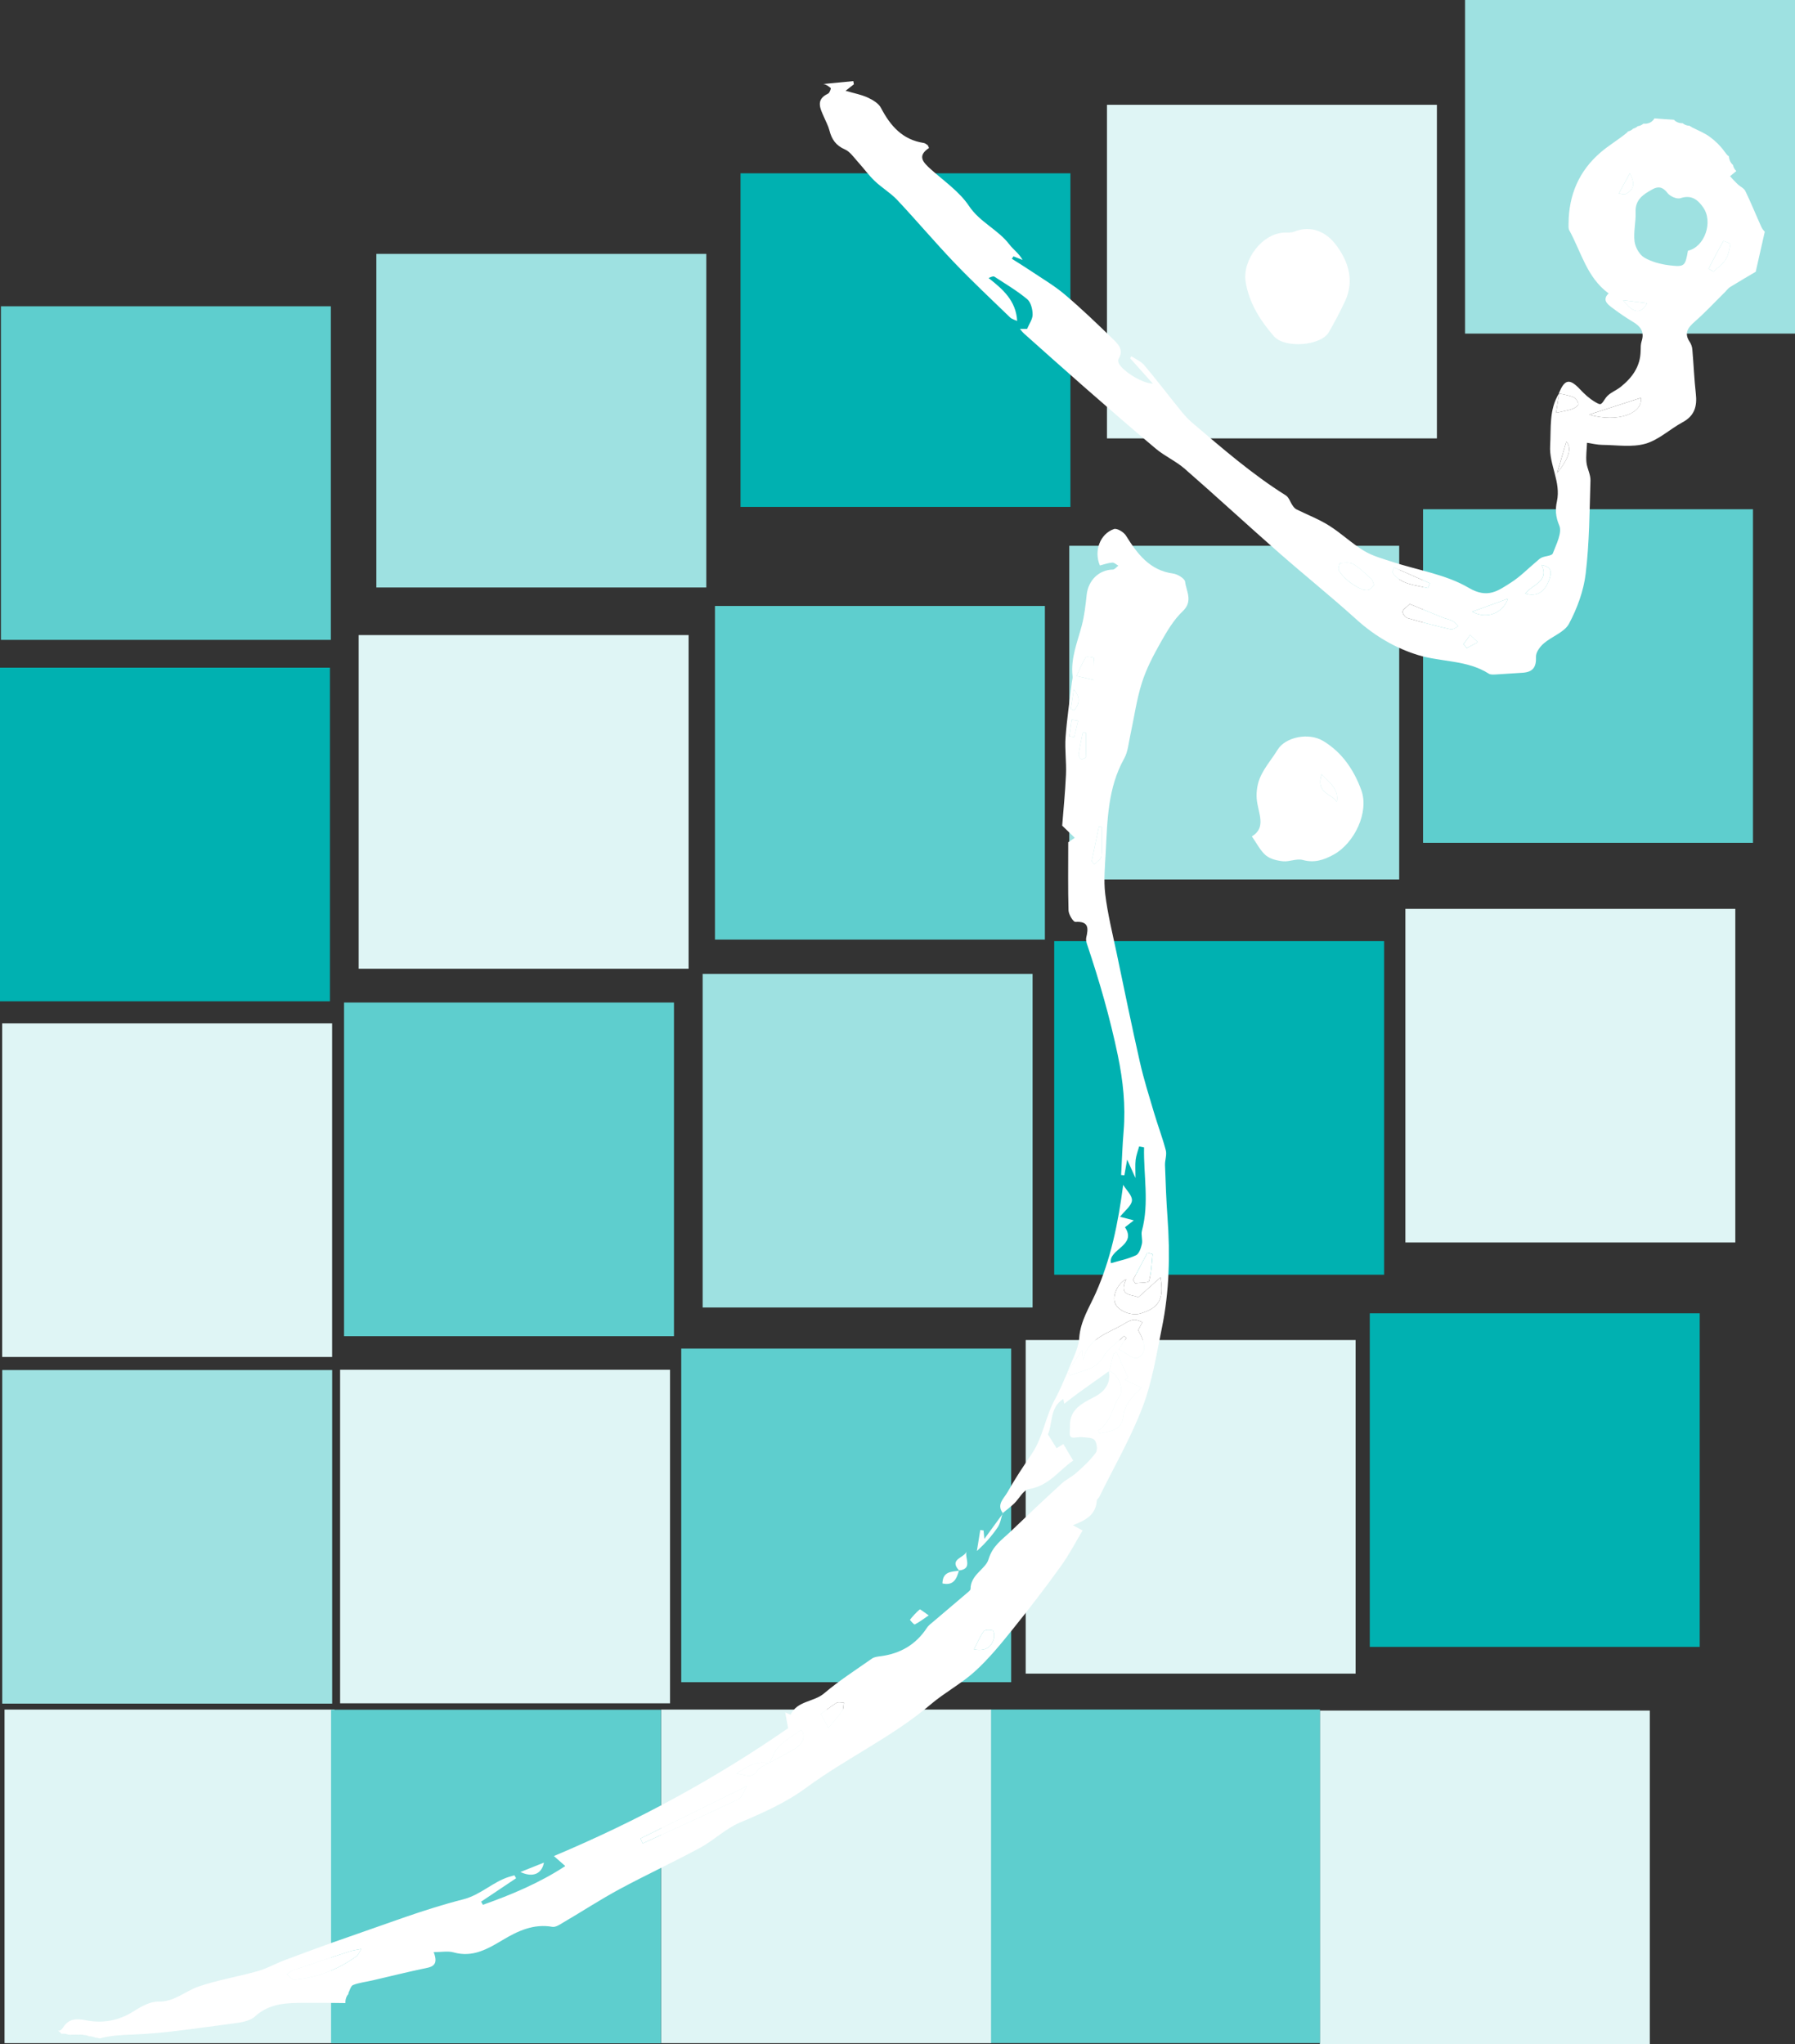
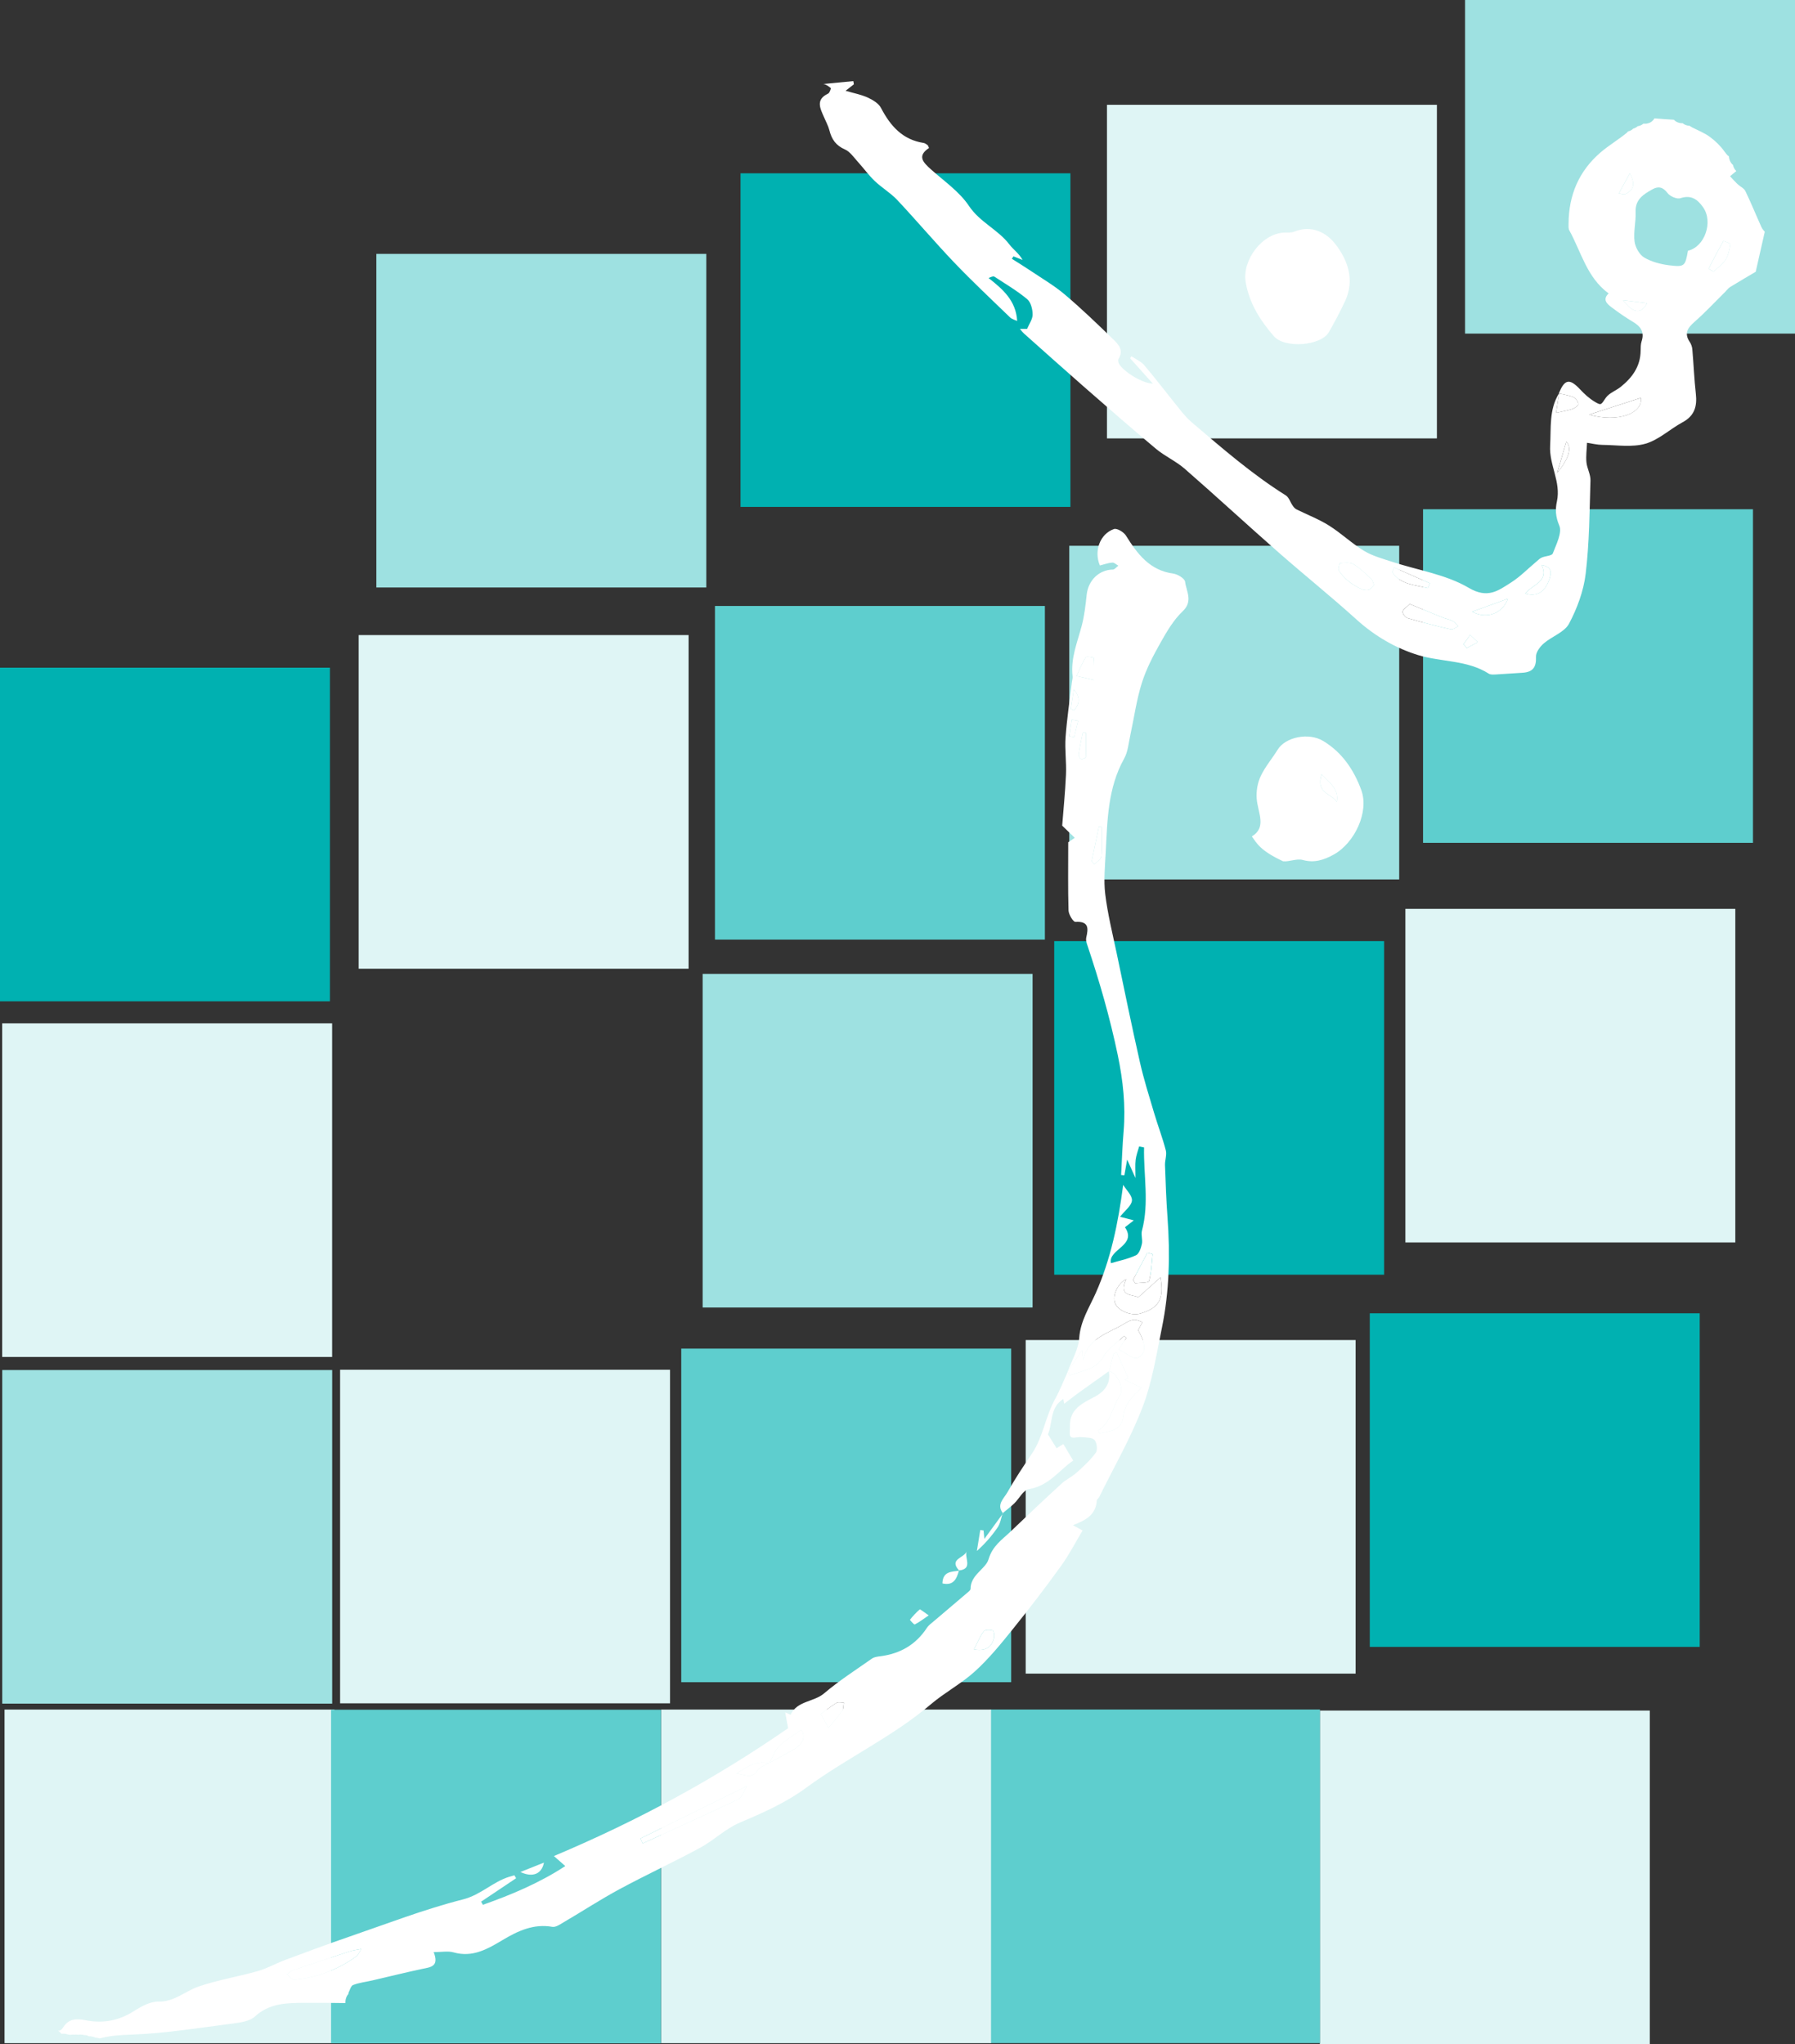
<svg xmlns="http://www.w3.org/2000/svg" width="36" height="41" viewBox="0 0 36 41" fill="none">
  <rect x="0" y="0" width="36" height="41" fill="#333333" stroke="none" />
  <g clip-path="url(#clip0_897_5991)">
    <path d="M35.157 10.214H28.54V16.905H35.157V10.214Z" fill="#5ECECE" />
    <path d="M20.956 12.154H14.339V18.846H20.956V12.154Z" fill="#5ECECE" />
-     <path d="M13.517 20.108H6.9V26.8H13.517V20.108Z" fill="#5ECECE" />
-     <path d="M6.635 6.143H0.019V12.834H6.635V6.143Z" fill="#5ECECE" />
    <path d="M34.803 18.229H28.186V24.92H34.803V18.229Z" fill="#DFF5F5" />
    <path d="M33.088 34.309H26.471V41H33.088V34.309Z" fill="#DFF5F5" />
    <path d="M34.089 26.341H27.472V33.032H34.089V26.341Z" fill="#00B1B1" />
    <path d="M36 0H29.383V6.691H36V0Z" fill="#9EE1E1" />
    <path d="M26.473 34.288H19.856V40.979H26.473V34.288Z" fill="#5ECECE" />
    <path d="M20.28 27.049H13.663V33.74H20.28V27.049Z" fill="#5ECECE" />
    <path d="M27.188 26.877H20.571V33.568H27.188V26.877Z" fill="#DFF5F5" />
    <path d="M13.438 27.473H6.821V34.164H13.438V27.473Z" fill="#DFF5F5" />
    <path d="M6.661 20.525H0.044V27.217H6.661V20.525Z" fill="#DFF5F5" />
    <path d="M19.876 34.289H13.259V40.98H19.876V34.289Z" fill="#DFF5F5" />
    <path d="M6.708 34.289H0.091V40.98H6.708V34.289Z" fill="#DFF5F5" />
    <path d="M13.81 12.738H7.193V19.43H13.81V12.738Z" fill="#DFF5F5" />
    <path d="M28.818 2.102H22.201V8.793H28.818V2.102Z" fill="#DFF5F5" />
    <path d="M27.759 18.876H21.143V25.567H27.759V18.876Z" fill="#00B1B1" />
    <path d="M13.257 34.292H6.64V40.983H13.257V34.292Z" fill="#5ECECE" />
    <path d="M6.617 13.392H0V20.083H6.617V13.392Z" fill="#00B1B1" />
    <path d="M21.468 3.476H14.852V10.167H21.468V3.476Z" fill="#00B1B1" />
    <path d="M28.062 10.947H21.445V17.639H28.062V10.947Z" fill="#9EE1E1" />
    <path d="M20.709 19.533H14.092V26.225H20.709V19.533Z" fill="#9EE1E1" />
    <path d="M14.165 5.092H7.548V11.783H14.165V5.092Z" fill="#9EE1E1" />
    <path d="M6.662 27.479H0.045V34.17H6.662V27.479Z" fill="#9EE1E1" />
    <path d="M22.545 15.216C22.623 15.077 22.635 14.899 22.671 14.737C22.747 14.389 22.794 14.033 22.901 13.696C22.99 13.414 23.132 13.144 23.278 12.885C23.403 12.663 23.538 12.433 23.719 12.261C23.933 12.059 23.792 11.861 23.768 11.668C23.76 11.602 23.618 11.517 23.528 11.504C23.058 11.44 22.811 11.111 22.582 10.743C22.538 10.672 22.402 10.59 22.341 10.611C22.056 10.711 21.937 11.057 22.059 11.342C22.143 11.321 22.224 11.29 22.307 11.284C22.346 11.28 22.388 11.324 22.429 11.346C22.392 11.373 22.356 11.424 22.319 11.424C22.042 11.428 21.825 11.639 21.794 11.93C21.772 12.134 21.749 12.341 21.698 12.539C21.61 12.876 21.469 13.202 21.511 13.564C21.516 13.602 21.502 13.643 21.497 13.682C21.453 14.049 21.398 14.416 21.371 14.784C21.353 15.033 21.39 15.285 21.379 15.535C21.363 15.897 21.326 16.258 21.303 16.56C21.409 16.663 21.476 16.728 21.555 16.804C21.478 16.857 21.43 16.89 21.424 16.894C21.424 17.381 21.417 17.821 21.43 18.261C21.433 18.343 21.525 18.494 21.569 18.491C21.838 18.474 21.83 18.617 21.785 18.807C21.775 18.85 21.789 18.902 21.804 18.947C22.049 19.676 22.262 20.413 22.419 21.169C22.523 21.674 22.578 22.174 22.535 22.688C22.51 22.98 22.501 23.274 22.485 23.567C22.507 23.569 22.528 23.571 22.55 23.573C22.565 23.486 22.581 23.399 22.606 23.258C22.668 23.394 22.709 23.487 22.773 23.628C22.773 23.473 22.764 23.366 22.776 23.263C22.787 23.172 22.822 23.084 22.846 22.995C22.879 23.002 22.912 23.008 22.945 23.015C22.933 23.572 23.052 24.128 22.902 24.686C22.88 24.768 22.92 24.867 22.901 24.951C22.883 25.033 22.845 25.148 22.783 25.177C22.629 25.25 22.456 25.284 22.281 25.336C22.218 25.056 22.812 24.984 22.562 24.615C22.611 24.577 22.66 24.539 22.739 24.477C22.629 24.449 22.566 24.432 22.463 24.405C22.56 24.281 22.692 24.186 22.702 24.08C22.711 23.981 22.59 23.87 22.526 23.765C22.427 24.531 22.277 25.258 21.976 25.935C21.844 26.232 21.669 26.493 21.644 26.839C21.628 27.067 21.495 27.287 21.414 27.51C21.416 27.507 21.418 27.504 21.419 27.502C21.333 27.692 21.257 27.888 21.156 28.07C20.965 28.418 20.919 28.826 20.694 29.159C20.523 29.412 20.353 29.666 20.204 29.932C20.136 30.054 19.979 30.175 20.112 30.348C20.189 30.283 20.27 30.223 20.343 30.153C20.442 30.057 20.525 29.883 20.633 29.867C21.04 29.805 21.248 29.479 21.524 29.295C21.447 29.166 21.389 29.068 21.326 28.963C21.277 28.994 21.229 29.024 21.191 29.048C21.128 28.947 21.074 28.86 21.017 28.769C21.116 28.546 21.049 28.232 21.325 28.06C21.335 28.113 21.344 28.156 21.344 28.155C21.438 28.083 21.54 28.002 21.644 27.927C21.842 27.784 22.041 27.645 22.239 27.504C22.28 27.748 22.159 27.906 21.957 28.014C21.713 28.145 21.449 28.256 21.459 28.605C21.461 28.679 21.438 28.784 21.476 28.82C21.515 28.856 21.617 28.818 21.69 28.825C21.78 28.834 21.899 28.828 21.951 28.882C21.999 28.932 22.017 29.082 21.978 29.136C21.87 29.285 21.731 29.412 21.594 29.535C21.502 29.619 21.383 29.672 21.292 29.756C20.945 30.074 20.602 30.397 20.263 30.723C20.094 30.885 19.907 31.003 19.825 31.277C19.768 31.47 19.463 31.585 19.465 31.87C19.465 31.894 19.429 31.921 19.406 31.941C19.184 32.13 18.962 32.318 18.74 32.507C18.687 32.552 18.627 32.594 18.589 32.651C18.365 32.992 18.049 33.17 17.653 33.22C17.597 33.227 17.534 33.235 17.49 33.265C17.165 33.493 16.83 33.708 16.528 33.964C16.321 34.141 15.99 34.109 15.855 34.393C15.855 34.394 15.796 34.366 15.748 34.345C15.768 34.453 15.785 34.545 15.806 34.663C14.35 35.672 12.798 36.516 11.109 37.227C11.198 37.306 11.266 37.365 11.337 37.428C10.819 37.767 10.259 38.002 9.685 38.205C9.673 38.184 9.661 38.163 9.649 38.142C9.883 37.986 10.117 37.829 10.351 37.672C10.34 37.653 10.328 37.633 10.316 37.613C10.282 37.623 10.248 37.632 10.213 37.643C9.883 37.745 9.643 38.006 9.285 38.097C8.508 38.294 7.755 38.587 6.994 38.848C6.56 38.997 6.13 39.158 5.699 39.319C5.522 39.386 5.354 39.483 5.172 39.534C4.778 39.646 4.37 39.712 3.983 39.844C3.714 39.935 3.5 40.153 3.178 40.146C3.014 40.143 2.832 40.244 2.683 40.339C2.381 40.531 2.062 40.588 1.721 40.521C1.536 40.485 1.383 40.483 1.268 40.662C1.232 40.717 1.194 40.738 1.161 40.73C1.189 40.745 1.211 40.767 1.229 40.791C1.232 40.791 1.235 40.79 1.238 40.79C1.245 40.79 1.252 40.791 1.26 40.791C1.264 40.791 1.268 40.79 1.272 40.79C1.308 40.79 1.338 40.797 1.366 40.808C1.382 40.809 1.397 40.81 1.411 40.813C1.427 40.81 1.444 40.808 1.462 40.808C1.474 40.808 1.486 40.809 1.497 40.81C1.505 40.809 1.513 40.808 1.522 40.808C1.539 40.808 1.554 40.809 1.569 40.812C1.584 40.809 1.6 40.808 1.617 40.808C1.642 40.808 1.664 40.811 1.685 40.817C1.724 40.818 1.758 40.828 1.787 40.843C1.791 40.843 1.794 40.843 1.798 40.843C1.841 40.843 1.878 40.852 1.909 40.869C1.909 40.869 1.909 40.869 1.91 40.869C1.943 40.869 1.973 40.875 1.999 40.885C2.207 40.829 2.421 40.816 2.648 40.808C3.324 40.784 3.998 40.672 4.671 40.586C4.824 40.566 5.009 40.541 5.113 40.445C5.405 40.177 5.752 40.173 6.101 40.171C6.377 40.169 6.652 40.172 6.928 40.176C6.924 40.106 6.946 40.035 6.994 39.986C6.991 39.984 6.987 39.983 6.984 39.982C7.015 39.924 7.034 39.832 7.081 39.814C7.203 39.766 7.338 39.752 7.467 39.722C7.802 39.645 8.135 39.561 8.471 39.49C8.638 39.455 8.811 39.445 8.698 39.154C8.856 39.154 8.986 39.127 9.1 39.16C9.48 39.266 9.776 39.093 10.083 38.91C10.386 38.729 10.703 38.58 11.078 38.647C11.148 38.659 11.236 38.595 11.308 38.553C11.68 38.335 12.041 38.099 12.42 37.894C12.956 37.605 13.509 37.349 14.045 37.059C14.318 36.911 14.552 36.678 14.834 36.558C15.302 36.359 15.754 36.162 16.173 35.854C16.98 35.261 17.9 34.837 18.67 34.182C18.95 33.944 19.283 33.769 19.554 33.522C19.831 33.27 20.073 32.974 20.309 32.68C20.643 32.266 20.967 31.843 21.278 31.411C21.441 31.186 21.569 30.935 21.712 30.698C21.641 30.659 21.595 30.634 21.518 30.591C21.783 30.491 21.979 30.378 21.997 30.098C21.999 30.072 22.034 30.05 22.047 30.023C22.342 29.423 22.68 28.84 22.917 28.217C23.11 27.713 23.193 27.165 23.303 26.631C23.453 25.9 23.469 25.159 23.415 24.415C23.39 24.068 23.377 23.719 23.365 23.371C23.361 23.272 23.405 23.164 23.381 23.072C23.314 22.816 23.219 22.569 23.144 22.315C23.045 21.982 22.94 21.649 22.863 21.31C22.698 20.581 22.548 19.847 22.395 19.115C22.312 18.721 22.214 18.329 22.166 17.931C22.132 17.651 22.163 17.362 22.177 17.078C22.209 16.44 22.22 15.799 22.545 15.216ZM7.159 39.23C6.784 39.504 6.365 39.663 5.906 39.708C5.86 39.713 5.806 39.637 5.755 39.598C5.795 39.571 5.831 39.532 5.875 39.518C6.254 39.389 6.635 39.263 7.016 39.139C7.072 39.12 7.132 39.113 7.246 39.089C7.191 39.18 7.181 39.214 7.159 39.23ZM14.811 36.087C14.174 36.391 13.53 36.68 12.889 36.974C12.874 36.941 12.859 36.908 12.844 36.875C13.534 36.535 14.225 36.195 14.981 35.823C14.905 35.947 14.876 36.056 14.811 36.087ZM15.195 35.509C15.071 35.7 14.914 35.58 14.765 35.572C14.968 35.457 15.156 35.297 15.416 35.366C15.339 35.411 15.239 35.441 15.195 35.509ZM15.903 35.1C15.748 35.187 15.591 35.271 15.434 35.356C15.495 35.242 15.538 35.111 15.625 35.025C15.753 34.898 15.915 34.808 16.068 34.698C16.166 34.813 16.112 34.982 15.903 35.1ZM16.891 34.313C16.808 34.431 16.711 34.538 16.613 34.657C16.569 34.574 16.524 34.491 16.464 34.377C16.553 34.313 16.66 34.227 16.777 34.155C16.814 34.133 16.874 34.15 16.924 34.149C16.914 34.204 16.92 34.272 16.891 34.313ZM19.935 32.858C19.888 33.031 19.778 33.125 19.534 33.082C19.604 32.947 19.652 32.823 19.729 32.72C19.755 32.685 19.854 32.686 19.911 32.703C19.933 32.709 19.948 32.809 19.935 32.858ZM22.529 28.408C22.497 28.698 22.26 28.706 22.05 28.749C22.038 28.719 22.026 28.694 22.028 28.692C22.284 28.525 22.309 28.215 22.463 27.985C22.548 27.859 22.419 27.555 22.245 27.497C22.274 27.384 22.303 27.271 22.334 27.159C22.337 27.149 22.359 27.144 22.395 27.124C22.472 27.297 22.548 27.466 22.624 27.635C22.602 27.648 22.581 27.661 22.559 27.674C22.668 27.726 22.776 27.778 22.894 27.834C22.713 28.002 22.557 28.158 22.529 28.408ZM22.81 27.235C22.719 27.265 22.574 27.131 22.434 27.063C22.505 26.96 22.547 26.899 22.588 26.838C22.574 26.824 22.561 26.809 22.547 26.795C22.406 26.931 22.227 27.044 22.133 27.207C21.972 27.487 21.688 27.488 21.448 27.592C21.44 27.559 21.432 27.527 21.424 27.495C21.514 27.361 21.605 27.226 21.704 27.079C21.71 27.147 21.716 27.216 21.721 27.285C21.82 26.821 22.249 26.739 22.572 26.536C22.624 26.503 22.687 26.475 22.747 26.471C22.801 26.468 22.858 26.5 22.914 26.517C22.887 26.567 22.859 26.618 22.825 26.68C22.984 26.941 22.997 27.171 22.81 27.235ZM23.274 25.621C23.349 26.057 23.245 26.233 22.873 26.345C22.686 26.401 22.417 26.289 22.361 26.132C22.309 25.986 22.413 25.743 22.587 25.656C22.413 26.019 22.729 25.955 22.828 26.022C22.984 25.881 23.122 25.758 23.274 25.621ZM23.117 25.156C23.097 25.337 23.093 25.523 23.044 25.695C23.033 25.733 22.864 25.725 22.767 25.739C22.753 25.716 22.739 25.693 22.725 25.67C22.821 25.489 22.917 25.307 23.013 25.126L23.117 25.156ZM21.543 14.785L21.447 14.767C21.463 14.656 21.479 14.546 21.494 14.435C21.537 14.443 21.579 14.451 21.622 14.458C21.595 14.567 21.569 14.676 21.543 14.785ZM21.542 14.248C21.519 14.238 21.497 14.229 21.474 14.219C21.495 14.089 21.516 13.958 21.537 13.828C21.678 13.997 21.645 14.13 21.542 14.248ZM21.776 15.189C21.775 15.204 21.708 15.234 21.685 15.225C21.658 15.214 21.628 15.164 21.632 15.136C21.654 14.988 21.687 14.841 21.716 14.694L21.78 14.698C21.78 14.861 21.782 15.025 21.776 15.189ZM21.59 13.558C21.653 13.425 21.704 13.296 21.776 13.182C21.79 13.159 21.937 13.186 21.938 13.197C21.949 13.336 21.945 13.476 21.945 13.64C21.8 13.607 21.728 13.59 21.59 13.558ZM22.088 17.178C22.083 17.235 21.997 17.285 21.949 17.338C21.931 17.316 21.913 17.295 21.895 17.273C21.943 17.041 21.991 16.81 22.039 16.578L22.094 16.585C22.094 16.783 22.105 16.982 22.088 17.178Z" fill="white" />
    <path d="M35.33 4.562C35.22 4.319 35.12 4.071 35.004 3.831C34.976 3.774 34.899 3.742 34.849 3.694C34.796 3.644 34.747 3.588 34.697 3.535C34.734 3.505 34.77 3.474 34.823 3.431C34.788 3.399 34.766 3.355 34.756 3.308C34.706 3.266 34.679 3.202 34.675 3.136C34.642 3.117 34.614 3.078 34.582 3.034C34.502 2.923 34.399 2.823 34.289 2.743C34.179 2.663 34.047 2.612 33.927 2.55C33.927 2.549 33.927 2.548 33.927 2.548C33.912 2.541 33.898 2.533 33.886 2.523C33.828 2.521 33.781 2.501 33.747 2.471C33.744 2.471 33.742 2.471 33.739 2.471C33.666 2.471 33.61 2.443 33.572 2.402C33.442 2.394 33.312 2.385 33.181 2.374C33.145 2.437 33.08 2.482 32.987 2.482C32.977 2.482 32.968 2.481 32.959 2.48C32.929 2.507 32.891 2.525 32.844 2.532C32.821 2.554 32.79 2.57 32.755 2.58C32.728 2.607 32.693 2.627 32.65 2.636C32.644 2.646 32.637 2.654 32.629 2.661C32.458 2.803 32.264 2.916 32.096 3.061C31.668 3.431 31.463 3.91 31.459 4.478C31.459 4.526 31.452 4.581 31.473 4.619C31.712 5.052 31.825 5.566 32.262 5.885C32.134 6.009 32.228 6.094 32.323 6.165C32.461 6.269 32.603 6.368 32.751 6.456C32.906 6.548 32.985 6.66 32.923 6.847C32.904 6.905 32.905 6.972 32.904 7.035C32.9 7.35 32.735 7.575 32.504 7.76C32.408 7.837 32.274 7.882 32.207 7.977C32.109 8.115 32.121 8.14 31.985 8.059C31.875 7.993 31.776 7.903 31.688 7.808C31.48 7.586 31.378 7.603 31.264 7.891C31.265 7.891 31.265 7.892 31.266 7.892C31.065 8.216 31.11 8.579 31.089 8.939C31.067 9.324 31.31 9.665 31.225 10.057C31.191 10.212 31.196 10.364 31.272 10.54C31.334 10.683 31.212 10.918 31.142 11.101C31.124 11.149 30.995 11.15 30.921 11.183C30.879 11.201 30.845 11.238 30.809 11.268C30.642 11.407 30.488 11.567 30.306 11.683C30.049 11.846 29.838 12.015 29.456 11.79C28.998 11.52 28.433 11.437 27.916 11.267C27.726 11.204 27.525 11.151 27.356 11.048C27.11 10.899 26.898 10.694 26.654 10.541C26.449 10.412 26.219 10.325 26.001 10.216C25.97 10.201 25.944 10.169 25.924 10.139C25.877 10.072 25.851 9.976 25.789 9.937C25.109 9.511 24.506 8.985 23.897 8.467C23.821 8.402 23.753 8.324 23.689 8.246C23.442 7.94 23.203 7.627 22.95 7.326C22.884 7.248 22.778 7.204 22.69 7.145C22.682 7.158 22.674 7.172 22.666 7.186C22.804 7.341 22.942 7.495 23.121 7.695C22.871 7.684 22.464 7.4 22.432 7.269C22.426 7.247 22.422 7.217 22.432 7.201C22.551 7.008 22.413 6.89 22.301 6.781C21.993 6.483 21.683 6.184 21.355 5.907C21.144 5.728 20.901 5.587 20.67 5.431C20.547 5.348 20.419 5.27 20.293 5.19C20.304 5.174 20.315 5.158 20.326 5.142C20.387 5.166 20.448 5.19 20.509 5.214C20.436 5.082 20.323 5.006 20.244 4.903C20.015 4.603 19.653 4.459 19.433 4.13C19.242 3.844 18.936 3.634 18.673 3.399C18.516 3.258 18.386 3.131 18.632 2.968C18.618 2.938 18.614 2.92 18.604 2.911C18.579 2.893 18.552 2.871 18.523 2.867C18.101 2.802 17.858 2.527 17.669 2.165C17.622 2.073 17.504 2.004 17.404 1.957C17.274 1.898 17.13 1.871 16.959 1.821C17.038 1.759 17.081 1.725 17.125 1.691C17.121 1.669 17.117 1.648 17.114 1.627L16.508 1.685C16.561 1.688 16.617 1.729 16.661 1.766C16.669 1.773 16.639 1.863 16.609 1.877C16.349 1.999 16.452 2.178 16.528 2.354C16.564 2.44 16.611 2.524 16.634 2.613C16.679 2.794 16.765 2.919 16.945 2.997C17.05 3.043 17.127 3.161 17.21 3.252C17.323 3.376 17.422 3.515 17.544 3.631C17.685 3.766 17.859 3.867 17.992 4.008C18.38 4.421 18.745 4.854 19.135 5.263C19.497 5.642 19.88 6.001 20.256 6.365C20.297 6.404 20.361 6.419 20.4 6.438C20.377 6.029 20.111 5.8 19.827 5.577C19.887 5.548 19.924 5.536 19.945 5.55C20.167 5.695 20.397 5.831 20.601 6C20.674 6.061 20.71 6.203 20.71 6.309C20.71 6.404 20.639 6.5 20.599 6.597H20.455C20.495 6.644 20.513 6.669 20.536 6.689C20.934 7.043 21.33 7.399 21.731 7.75C22.213 8.171 22.694 8.593 23.185 9.003C23.364 9.152 23.586 9.25 23.761 9.403C24.396 9.957 25.015 10.529 25.648 11.085C26.163 11.537 26.697 11.966 27.205 12.425C27.572 12.758 27.993 13.003 28.451 13.142C28.913 13.281 29.426 13.236 29.859 13.512C29.894 13.535 29.951 13.53 29.997 13.528C30.175 13.519 30.352 13.503 30.529 13.494C30.746 13.482 30.814 13.38 30.805 13.171C30.802 13.083 30.886 12.97 30.961 12.905C31.125 12.763 31.376 12.682 31.468 12.509C31.632 12.201 31.761 11.851 31.802 11.506C31.876 10.888 31.879 10.261 31.898 9.637C31.902 9.516 31.829 9.395 31.817 9.271C31.805 9.143 31.824 9.011 31.829 8.881C31.932 8.896 32.034 8.922 32.136 8.923C32.425 8.926 32.73 8.976 32.999 8.9C33.267 8.824 33.492 8.606 33.746 8.469C33.986 8.34 34.04 8.148 34.011 7.895C33.978 7.601 33.967 7.305 33.941 7.01C33.937 6.959 33.919 6.903 33.89 6.86C33.774 6.689 33.844 6.579 33.982 6.458C34.198 6.269 34.394 6.057 34.599 5.855C34.632 5.822 34.66 5.781 34.699 5.757C34.89 5.64 35.083 5.527 35.212 5.451C35.281 5.149 35.335 4.909 35.394 4.648C35.386 4.637 35.349 4.603 35.33 4.562ZM27.442 11.834C27.39 11.844 27.326 11.827 27.276 11.802C27.192 11.761 27.11 11.712 27.038 11.652C26.967 11.592 26.899 11.521 26.851 11.441C26.831 11.408 26.863 11.296 26.877 11.295C26.966 11.288 27.074 11.273 27.144 11.315C27.275 11.394 27.387 11.508 27.503 11.612C27.528 11.636 27.535 11.681 27.557 11.733C27.518 11.77 27.485 11.825 27.442 11.834ZM27.922 11.477C27.935 11.446 27.948 11.415 27.962 11.384C28.2 11.489 28.439 11.594 28.678 11.699C28.665 11.731 28.652 11.763 28.639 11.796C28.382 11.73 28.095 11.732 27.922 11.477ZM29.102 12.624C28.81 12.557 28.519 12.482 28.231 12.398C28.186 12.385 28.125 12.307 28.131 12.268C28.137 12.22 28.206 12.182 28.273 12.115C28.506 12.211 28.721 12.3 28.936 12.387C28.998 12.412 29.068 12.421 29.126 12.452C29.172 12.476 29.206 12.524 29.245 12.561C29.197 12.583 29.143 12.633 29.102 12.624ZM29.417 12.999C29.395 12.973 29.373 12.947 29.351 12.921C29.396 12.859 29.441 12.797 29.485 12.735C29.536 12.783 29.587 12.832 29.638 12.88C29.564 12.92 29.491 12.959 29.417 12.999ZM29.526 12.269C29.79 12.173 30 12.096 30.243 12.008C30.14 12.299 29.819 12.43 29.526 12.269ZM31.09 11.559C31.012 11.857 30.84 11.983 30.589 11.906C30.735 11.717 31.073 11.672 30.919 11.331C31.075 11.363 31.123 11.432 31.09 11.559ZM31.229 9.487C31.288 9.287 31.346 9.088 31.414 8.857C31.529 8.984 31.468 9.194 31.229 9.487ZM31.541 8.201C31.44 8.235 31.334 8.252 31.208 8.281C31.228 8.153 31.248 8.023 31.269 7.892C31.366 7.915 31.468 7.928 31.558 7.967C31.604 7.987 31.648 8.054 31.654 8.104C31.658 8.132 31.587 8.185 31.541 8.201ZM31.87 8.316C32.257 8.191 32.585 8.085 32.909 7.98C32.954 8.283 32.456 8.487 31.87 8.316ZM32.687 3.477C32.819 3.722 32.736 3.821 32.604 3.891C32.569 3.909 32.512 3.885 32.465 3.88C32.53 3.762 32.595 3.644 32.687 3.477ZM32.551 6.02C32.738 6.044 32.877 6.061 33.034 6.081C32.909 6.306 32.759 6.288 32.551 6.02ZM33.853 5.029C33.798 5.338 33.787 5.359 33.477 5.321C33.304 5.299 33.121 5.252 32.974 5.164C32.878 5.106 32.796 4.958 32.782 4.842C32.758 4.651 32.811 4.451 32.803 4.257C32.791 4 32.962 3.897 33.141 3.797C33.256 3.733 33.35 3.748 33.443 3.871C33.493 3.938 33.632 3.999 33.702 3.975C33.92 3.903 34.047 4.001 34.158 4.159C34.364 4.453 34.188 4.953 33.853 5.029ZM34.608 5.208C34.549 5.302 34.448 5.369 34.365 5.448C34.332 5.429 34.299 5.409 34.266 5.39C34.363 5.203 34.459 5.016 34.564 4.834C34.567 4.828 34.706 4.884 34.704 4.895C34.684 5.003 34.665 5.119 34.608 5.208Z" fill="white" />
-     <path d="M25.107 16.776C25.411 16.594 25.226 16.299 25.204 16.019C25.192 15.87 25.221 15.702 25.284 15.568C25.373 15.378 25.515 15.214 25.626 15.034C25.78 14.784 26.246 14.686 26.536 14.861C26.916 15.089 27.155 15.444 27.302 15.848C27.461 16.285 27.17 16.906 26.749 17.14C26.55 17.25 26.359 17.313 26.124 17.248C26.006 17.216 25.862 17.287 25.733 17.275C25.613 17.263 25.475 17.23 25.387 17.156C25.275 17.061 25.205 16.914 25.107 16.776ZM26.506 15.53C26.38 15.912 26.711 15.919 26.811 16.083C26.853 15.832 26.684 15.714 26.506 15.53Z" fill="white" />
+     <path d="M25.107 16.776C25.411 16.594 25.226 16.299 25.204 16.019C25.192 15.87 25.221 15.702 25.284 15.568C25.373 15.378 25.515 15.214 25.626 15.034C25.78 14.784 26.246 14.686 26.536 14.861C26.916 15.089 27.155 15.444 27.302 15.848C27.461 16.285 27.17 16.906 26.749 17.14C26.55 17.25 26.359 17.313 26.124 17.248C26.006 17.216 25.862 17.287 25.733 17.275C25.275 17.061 25.205 16.914 25.107 16.776ZM26.506 15.53C26.38 15.912 26.711 15.919 26.811 16.083C26.853 15.832 26.684 15.714 26.506 15.53Z" fill="white" />
    <path d="M25.787 4.664C25.802 4.663 25.887 4.673 25.957 4.646C26.303 4.507 26.601 4.66 26.786 4.901C27.031 5.22 27.173 5.615 26.979 6.034C26.88 6.248 26.769 6.457 26.652 6.661C26.494 6.938 25.765 6.995 25.547 6.742C25.275 6.428 25.055 6.085 24.983 5.659C24.908 5.222 25.314 4.663 25.787 4.664Z" fill="white" />
    <path d="M21.414 27.509C21.508 27.37 21.601 27.231 21.704 27.078C21.71 27.147 21.715 27.216 21.721 27.285C21.82 26.821 22.249 26.739 22.572 26.536C22.624 26.503 22.687 26.475 22.747 26.471C22.801 26.468 22.858 26.5 22.914 26.517C22.886 26.567 22.859 26.618 22.825 26.68C22.984 26.94 22.997 27.171 22.809 27.234C22.719 27.265 22.574 27.131 22.434 27.062C22.505 26.96 22.546 26.899 22.588 26.838C22.574 26.824 22.56 26.809 22.546 26.795C22.406 26.93 22.227 27.044 22.133 27.207C21.972 27.487 21.688 27.487 21.448 27.591C21.44 27.558 21.431 27.526 21.423 27.493C21.423 27.493 21.414 27.509 21.414 27.509Z" fill="white" />
    <path d="M20.116 30.354C20.116 30.354 20.109 30.351 20.109 30.351C20.077 30.445 20.064 30.552 20.011 30.631C19.894 30.803 19.757 30.961 19.592 31.108L19.66 30.688C19.682 30.691 19.704 30.694 19.726 30.697C19.73 30.738 19.733 30.78 19.742 30.866C19.881 30.675 19.999 30.514 20.116 30.354Z" fill="white" />
    <path d="M18.626 32.4C18.514 32.476 18.434 32.538 18.346 32.582C18.332 32.589 18.247 32.492 18.25 32.488C18.309 32.413 18.374 32.342 18.446 32.28C18.455 32.273 18.513 32.323 18.626 32.4Z" fill="white" />
    <path d="M19.233 31.498C19.187 31.666 19.125 31.81 18.901 31.759C18.907 31.513 19.086 31.526 19.24 31.503L19.233 31.498Z" fill="white" />
    <path d="M10.437 37.547C10.602 37.482 10.76 37.419 10.909 37.359C10.867 37.583 10.687 37.665 10.437 37.547Z" fill="white" />
    <path d="M19.24 31.504C19.018 31.269 19.342 31.249 19.385 31.118C19.342 31.248 19.517 31.469 19.233 31.499C19.233 31.499 19.24 31.504 19.24 31.504Z" fill="white" />
    <path d="M22.244 27.501C22.274 27.387 22.303 27.273 22.335 27.159C22.338 27.149 22.359 27.144 22.395 27.124C22.473 27.297 22.548 27.466 22.624 27.635C22.602 27.648 22.581 27.661 22.56 27.674C22.668 27.726 22.776 27.778 22.894 27.834C22.713 28.002 22.557 28.158 22.529 28.408C22.497 28.698 22.26 28.706 22.05 28.749C22.039 28.719 22.026 28.694 22.029 28.692C22.284 28.525 22.309 28.215 22.463 27.985C22.549 27.857 22.416 27.546 22.238 27.494C22.238 27.494 22.244 27.501 22.244 27.501Z" fill="white" />
    <path d="M22.587 25.656C22.413 26.019 22.73 25.955 22.828 26.022C22.984 25.881 23.122 25.758 23.274 25.621C23.349 26.057 23.245 26.233 22.873 26.345C22.686 26.401 22.417 26.289 22.361 26.131C22.309 25.986 22.413 25.743 22.587 25.656Z" fill="white" />
    <path d="M14.981 35.823C14.905 35.946 14.876 36.056 14.811 36.087C14.174 36.39 13.531 36.68 12.889 36.974C12.874 36.941 12.859 36.908 12.844 36.875C13.534 36.535 14.225 36.195 14.981 35.823Z" fill="white" />
    <path d="M7.247 39.089C7.192 39.18 7.182 39.214 7.159 39.23C6.785 39.504 6.365 39.663 5.906 39.708C5.86 39.713 5.806 39.637 5.756 39.598C5.796 39.571 5.832 39.532 5.875 39.517C6.255 39.389 6.635 39.263 7.016 39.138C7.073 39.12 7.133 39.113 7.247 39.089Z" fill="white" />
    <path d="M15.428 35.369C15.492 35.252 15.535 35.114 15.625 35.024C15.752 34.898 15.915 34.807 16.068 34.697C16.166 34.812 16.111 34.981 15.903 35.099C15.744 35.189 15.582 35.275 15.422 35.362L15.428 35.369Z" fill="white" />
    <path d="M23.117 25.156C23.097 25.337 23.093 25.523 23.044 25.695C23.033 25.733 22.863 25.725 22.767 25.739C22.753 25.716 22.739 25.693 22.725 25.67C22.82 25.489 22.916 25.307 23.012 25.126C23.047 25.136 23.082 25.146 23.117 25.156Z" fill="white" />
    <path d="M21.946 13.64C21.8 13.607 21.729 13.59 21.59 13.558C21.653 13.425 21.704 13.296 21.776 13.181C21.79 13.159 21.937 13.186 21.938 13.197C21.95 13.336 21.946 13.476 21.946 13.64Z" fill="white" />
    <path d="M16.613 34.657C16.569 34.574 16.524 34.491 16.464 34.377C16.553 34.312 16.66 34.227 16.776 34.155C16.813 34.133 16.874 34.15 16.924 34.149C16.914 34.204 16.92 34.272 16.891 34.313C16.808 34.431 16.711 34.538 16.613 34.657Z" fill="white" />
    <path d="M19.534 33.082C19.604 32.947 19.653 32.823 19.729 32.72C19.755 32.685 19.855 32.686 19.911 32.703C19.933 32.709 19.948 32.809 19.935 32.858C19.888 33.031 19.778 33.125 19.534 33.082Z" fill="white" />
    <path d="M15.422 35.362C15.345 35.41 15.24 35.439 15.195 35.509C15.071 35.7 14.914 35.58 14.765 35.572C14.971 35.455 15.161 35.291 15.428 35.369C15.428 35.369 15.422 35.362 15.422 35.362Z" fill="white" />
    <path d="M21.895 17.273C21.943 17.042 21.991 16.81 22.039 16.578C22.057 16.581 22.076 16.583 22.094 16.585C22.094 16.783 22.105 16.982 22.088 17.178C22.083 17.235 21.997 17.285 21.949 17.338L21.895 17.273Z" fill="white" />
    <path d="M21.779 14.698C21.779 14.861 21.782 15.025 21.775 15.189C21.774 15.204 21.707 15.234 21.684 15.225C21.658 15.214 21.627 15.164 21.631 15.136C21.654 14.988 21.687 14.841 21.716 14.694C21.737 14.695 21.758 14.697 21.779 14.698Z" fill="white" />
    <path d="M21.475 14.219C21.495 14.088 21.516 13.958 21.537 13.827C21.678 13.996 21.645 14.129 21.542 14.247C21.519 14.238 21.497 14.228 21.475 14.219Z" fill="white" />
    <path d="M21.622 14.459L21.544 14.785C21.512 14.779 21.479 14.773 21.447 14.767C21.463 14.656 21.479 14.546 21.495 14.435L21.622 14.459Z" fill="white" />
    <path d="M28.273 12.115C28.507 12.211 28.721 12.3 28.937 12.387C28.999 12.412 29.068 12.421 29.127 12.452C29.173 12.476 29.207 12.524 29.246 12.561C29.198 12.584 29.143 12.634 29.102 12.624C28.81 12.557 28.519 12.482 28.231 12.398C28.186 12.385 28.126 12.307 28.131 12.268C28.138 12.221 28.207 12.182 28.273 12.115Z" fill="white" />
    <path d="M27.558 11.733C27.518 11.769 27.485 11.824 27.442 11.833C27.391 11.844 27.326 11.826 27.277 11.802C27.193 11.761 27.11 11.711 27.039 11.651C26.967 11.591 26.899 11.52 26.851 11.441C26.831 11.407 26.863 11.296 26.878 11.295C26.967 11.287 27.075 11.273 27.144 11.315C27.276 11.394 27.388 11.507 27.503 11.612C27.529 11.635 27.535 11.681 27.558 11.733Z" fill="white" />
    <path d="M32.91 7.98C32.955 8.283 32.457 8.488 31.871 8.316C32.257 8.191 32.586 8.085 32.91 7.98Z" fill="white" />
    <path d="M34.267 5.39C34.364 5.204 34.46 5.016 34.565 4.834C34.568 4.828 34.707 4.884 34.705 4.895C34.684 5.003 34.666 5.119 34.609 5.208C34.55 5.302 34.449 5.369 34.366 5.448C34.333 5.429 34.3 5.41 34.267 5.39Z" fill="white" />
    <path d="M28.639 11.796C28.382 11.73 28.095 11.732 27.922 11.477C27.935 11.446 27.948 11.415 27.962 11.384C28.201 11.489 28.439 11.594 28.678 11.699L28.639 11.796Z" fill="white" />
    <path d="M29.526 12.269C29.791 12.173 30 12.096 30.243 12.008C30.141 12.299 29.819 12.43 29.526 12.269Z" fill="white" />
    <path d="M30.59 11.906C30.736 11.717 31.074 11.672 30.919 11.331C31.076 11.363 31.123 11.432 31.09 11.559C31.013 11.857 30.841 11.984 30.59 11.906Z" fill="white" />
    <path d="M31.264 7.891C31.363 7.915 31.466 7.927 31.558 7.967C31.604 7.987 31.648 8.054 31.655 8.104C31.658 8.132 31.587 8.185 31.541 8.201C31.441 8.235 31.335 8.252 31.208 8.281C31.229 8.151 31.249 8.018 31.27 7.885C31.27 7.885 31.264 7.891 31.264 7.891Z" fill="white" />
    <path d="M31.414 8.857C31.529 8.984 31.468 9.194 31.23 9.487C31.288 9.288 31.346 9.088 31.414 8.857Z" fill="white" />
    <path d="M32.551 6.021C32.738 6.044 32.877 6.062 33.034 6.082C32.909 6.307 32.759 6.288 32.551 6.021Z" fill="white" />
    <path d="M32.688 3.477C32.82 3.721 32.737 3.821 32.604 3.891C32.569 3.909 32.513 3.884 32.466 3.88C32.531 3.762 32.596 3.644 32.688 3.477Z" fill="white" />
    <path d="M29.352 12.921C29.396 12.859 29.441 12.797 29.485 12.734C29.536 12.783 29.587 12.831 29.639 12.88C29.565 12.919 29.491 12.959 29.417 12.998C29.395 12.973 29.373 12.947 29.352 12.921Z" fill="white" />
    <path d="M26.507 15.53C26.685 15.714 26.854 15.833 26.812 16.083C26.711 15.919 26.38 15.912 26.507 15.53Z" fill="white" />
  </g>
  <defs>
    <clipPath id="clip0_897_5991">
      <rect width="36" height="41" fill="white" />
    </clipPath>
  </defs>
</svg>